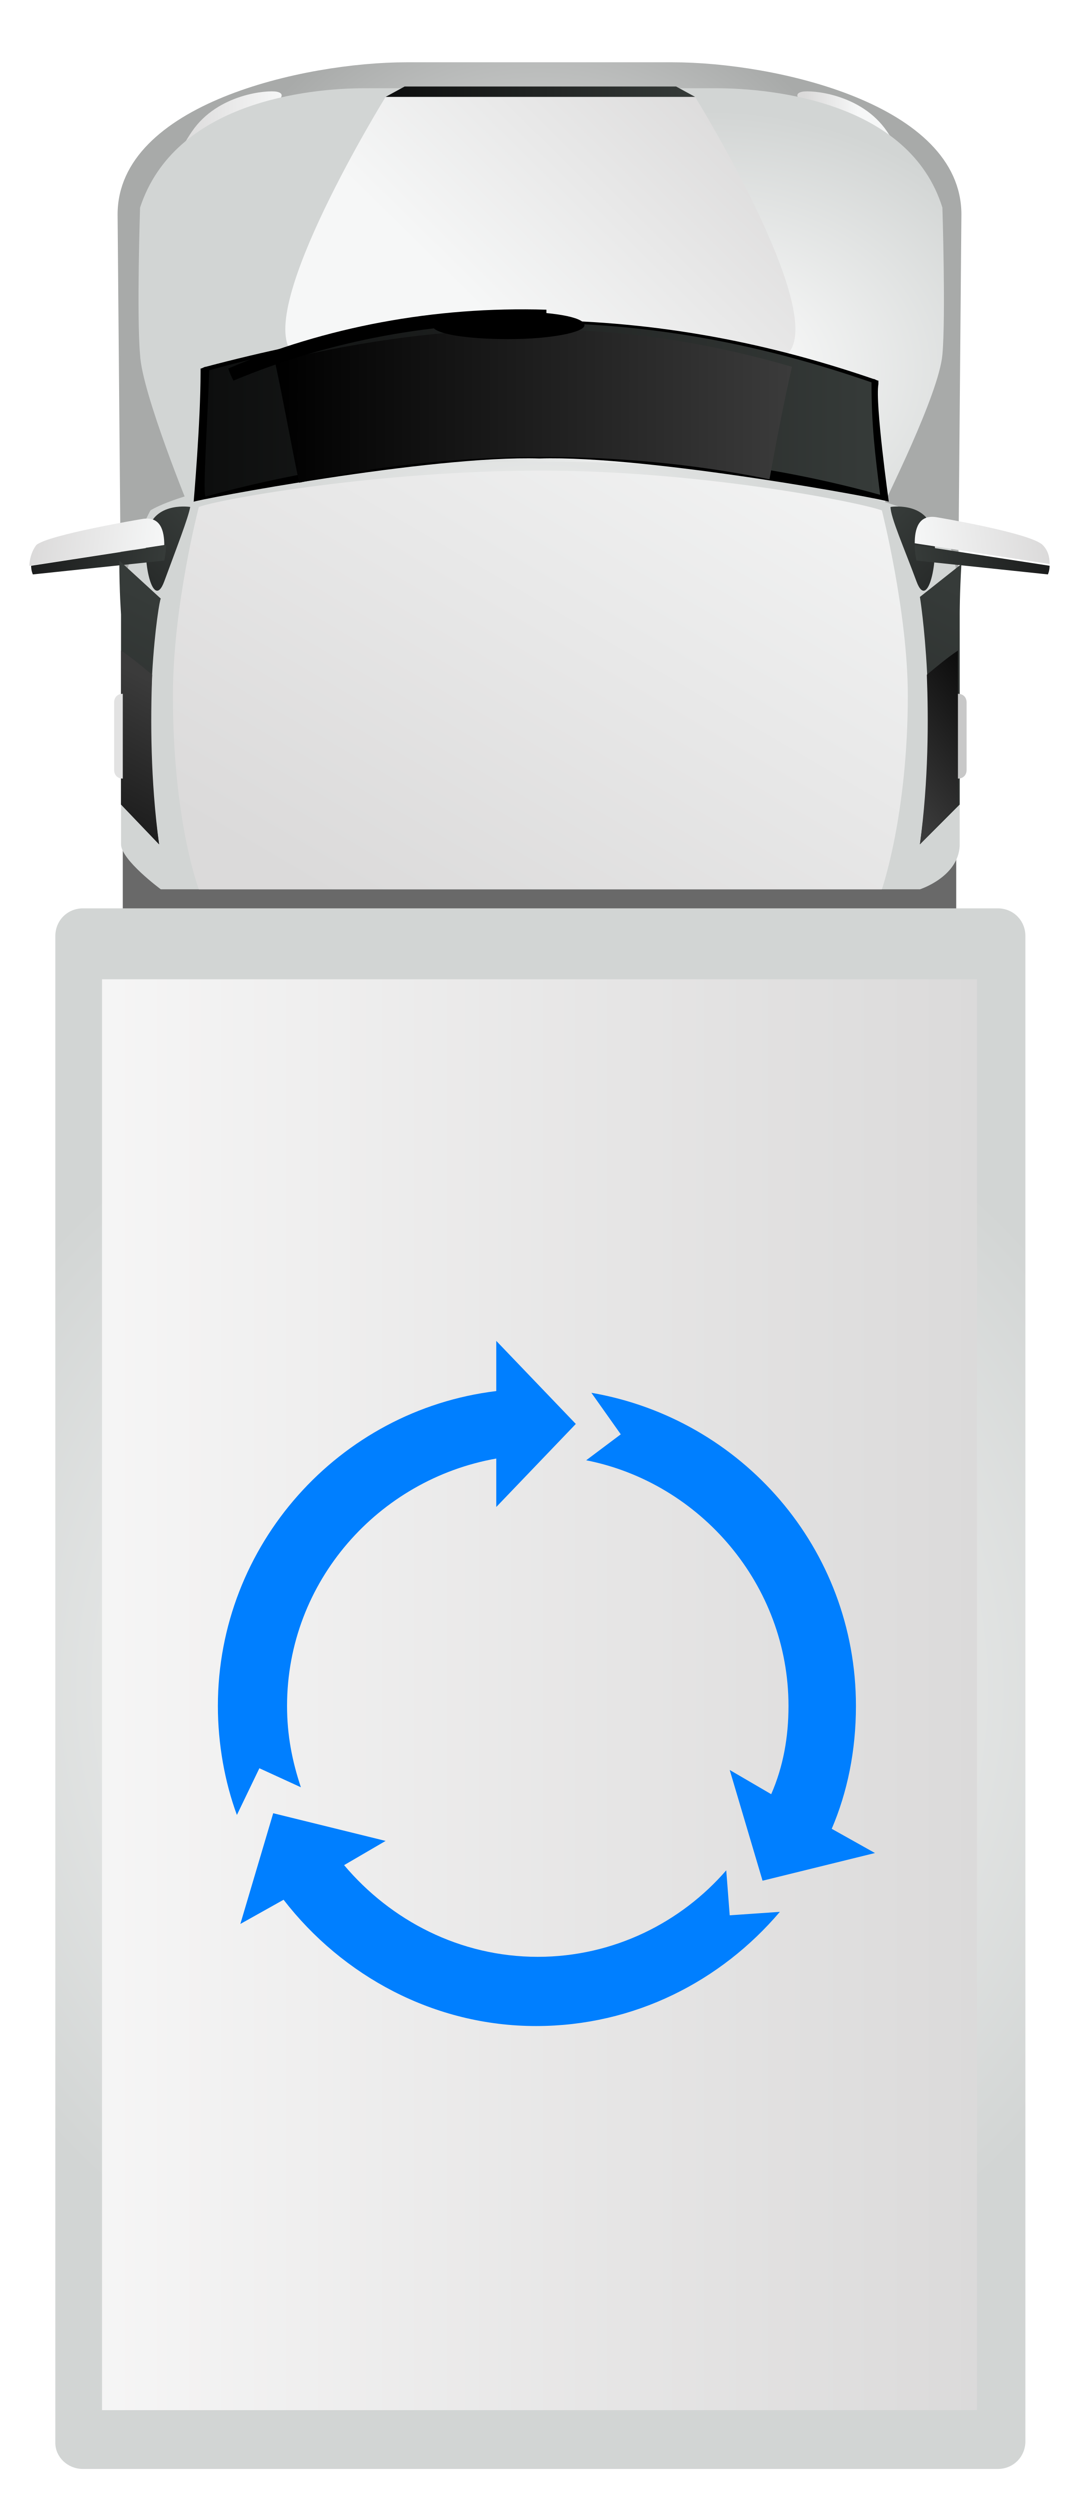
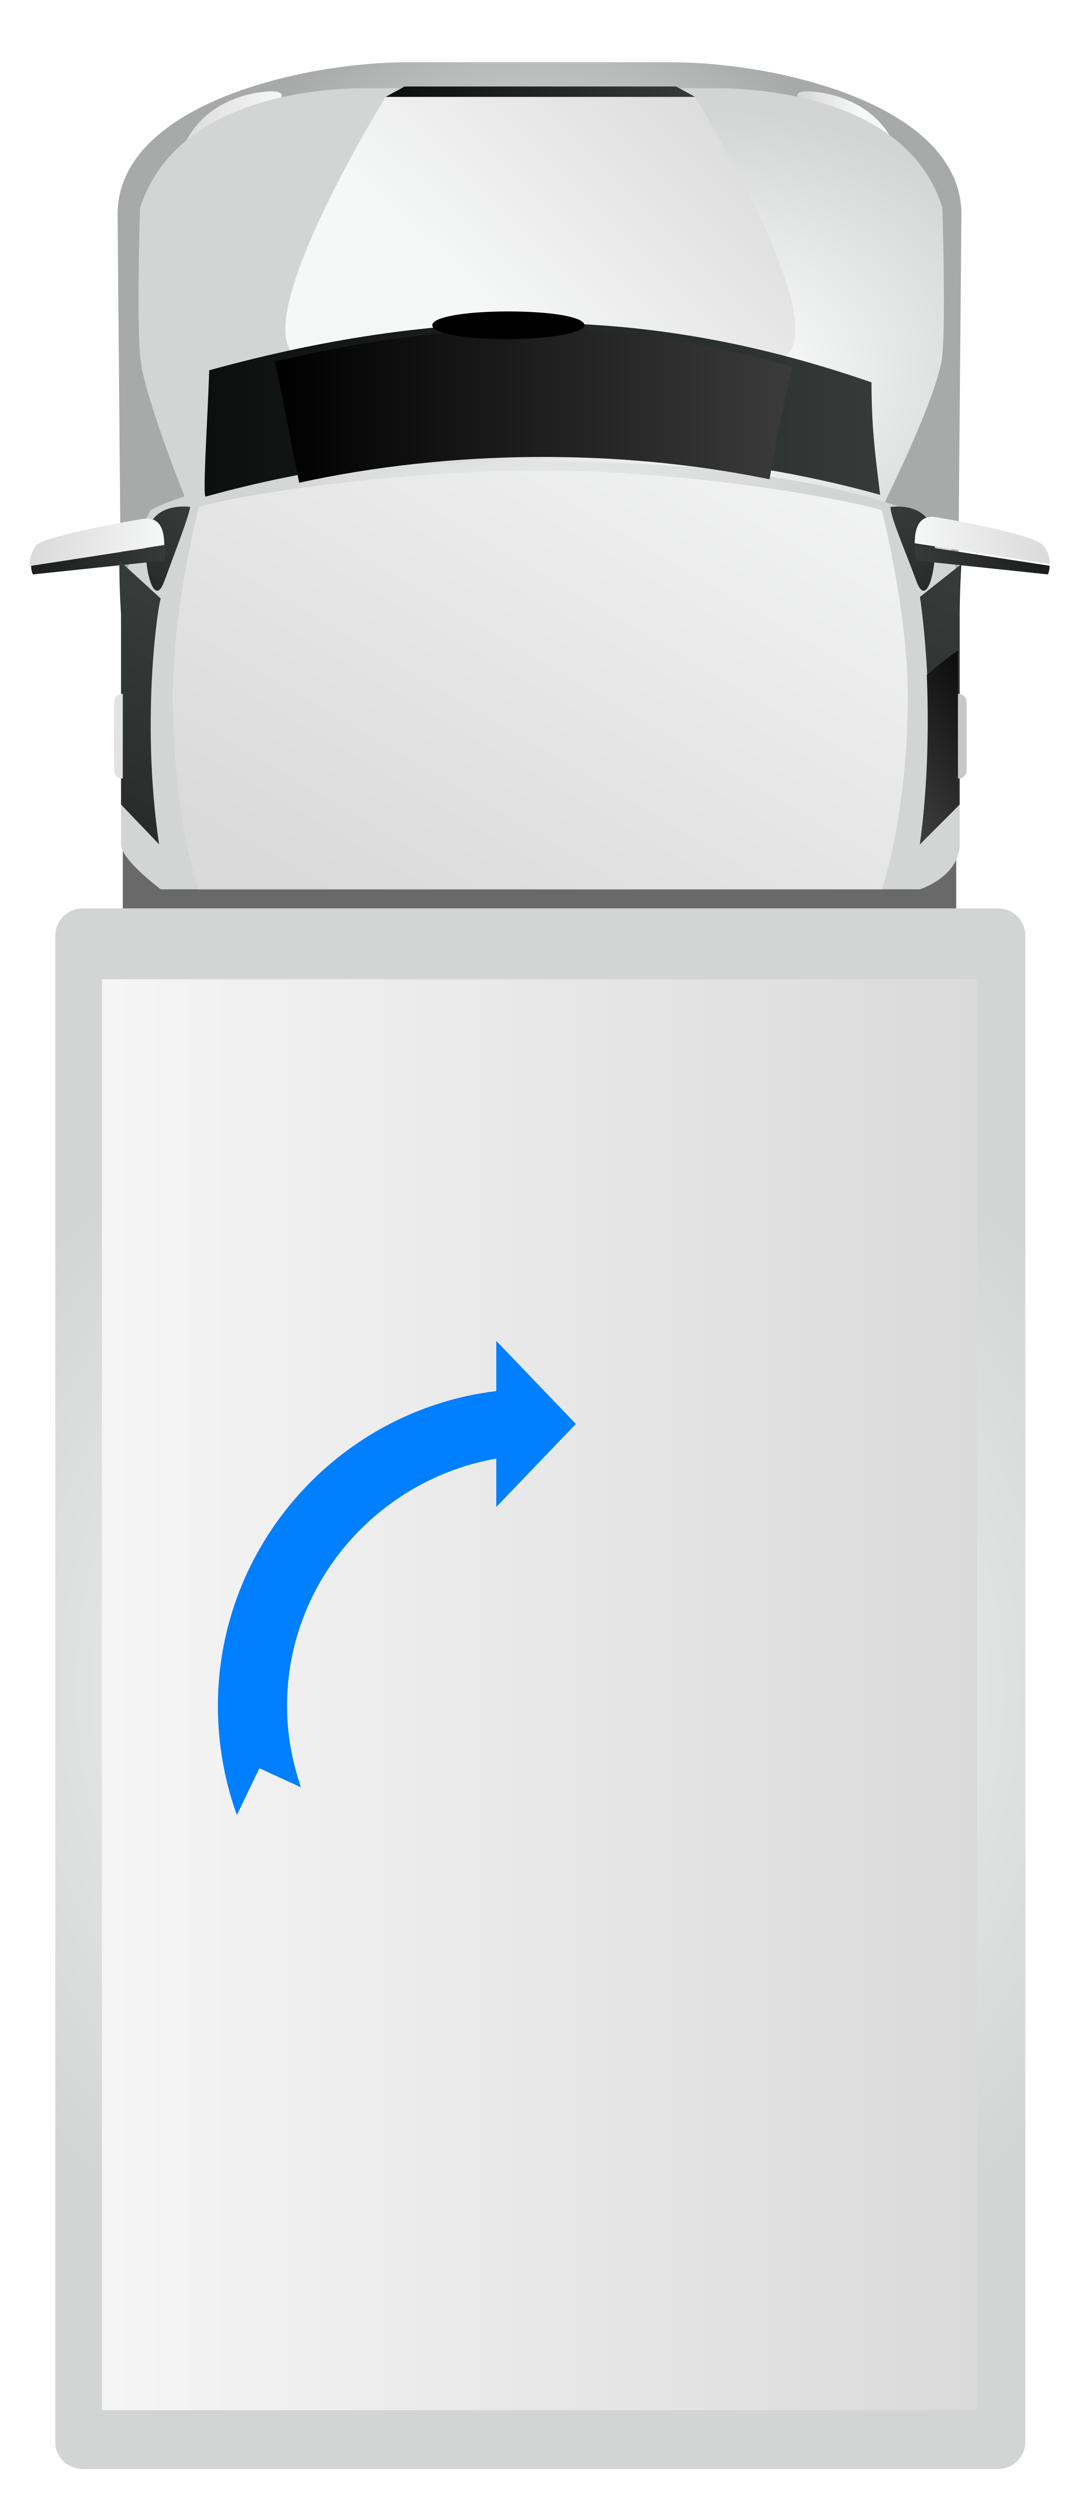
<svg xmlns="http://www.w3.org/2000/svg" xmlns:xlink="http://www.w3.org/1999/xlink" version="1.1" id="Layer_1" x="0px" y="0px" viewBox="0 0 62.4 144.5" style="enable-background:new 0 0 62.4 144.5;" xml:space="preserve">
  <style type="text/css"> .st0{fill:#696969;} .st1{fill:url(#SVGID_1_);} .st2{fill:#F79420;} .st3{fill:url(#SVGID_00000174603943851880979290000018263216806360400053_);} .st4{fill:url(#SVGID_00000168080702240804578520000000683897012203183804_);} .st5{fill:url(#SVGID_00000137119961244274495280000010337105926593280390_);} .st6{fill:url(#SVGID_00000165230750235726962030000007672928755202916002_);} .st7{fill:url(#SVGID_00000083052352428167064420000008973940356946076861_);} .st8{fill:url(#SVGID_00000101089879573127550380000002248522572225966527_);} .st9{fill:url(#SVGID_00000048503169873511244130000008187727629432159624_);} .st10{fill:url(#SVGID_00000152956923611196010320000015552248078714748811_);} .st11{fill:url(#SVGID_00000065781453854506844450000014476547501621848998_);} .st12{fill:url(#SVGID_00000083073345942751533880000017559711868024672665_);} .st13{fill:url(#SVGID_00000085219340147751184280000003859683769718725783_);} .st14{fill:url(#SVGID_00000178884830828979389190000008212384760763092369_);} .st15{fill:url(#SVGID_00000067237686322143492060000018361925728750408622_);} .st16{fill:url(#SVGID_00000172423110800638035870000003360202902724071304_);} .st17{fill:url(#SVGID_00000090976174726439606210000005080726378234965141_);} .st18{fill:url(#SVGID_00000090977312343145970520000000196596906438109330_);} .st19{fill:url(#SVGID_00000052795735224563946270000010029220575244798886_);} .st20{fill:#E2E2E2;} .st21{fill:#C8C8C8;} .st22{fill:url(#SVGID_00000044137427870372238610000003611292657335714461_);} .st23{fill:url(#SVGID_00000090273740578426165270000005762682183159148191_);} .st24{clip-path:url(#SVGID_00000008859098755764438270000000770807220046590371_);} .st25{fill:url(#SVGID_00000179629420375719651150000015020162149105979527_);} .st26{fill:#007FFF;} </style>
  <g>
    <g>
      <rect x="7.1" y="48.8" class="st0" width="48.2" height="4" />
      <radialGradient id="SVGID_1_" cx="397.995" cy="-237.839" r="20.707" gradientTransform="matrix(-1 0 0 0.984 429.211 253.494)" gradientUnits="userSpaceOnUse">
        <stop offset="0" style="stop-color:#F6F7F7" />
        <stop offset="1" style="stop-color:#A8AAA9" />
      </radialGradient>
      <path class="st1" d="M55.6,12.4c0-6.4-10.8-8.8-16.7-8.8H23.5C17.6,3.6,6.8,6,6.8,12.4L7,35.5h48.4L55.6,12.4z" />
      <path class="st2" d="M9.2,13.2c0.2,0,0.4-0.2,0.4-0.5c0-0.9,0.4-1.8,1-2.5c0.2-0.2,0.2-0.4,0-0.6l0,0c-0.1-0.2-0.4-0.2-0.6,0.1 c-0.8,0.8-1.2,1.9-1.2,3C8.8,13,9,13.2,9.2,13.2L9.2,13.2z" />
      <path class="st2" d="M53.2,13.2c-0.2,0-0.4-0.2-0.4-0.5c0-0.9-0.4-1.8-1-2.5c-0.2-0.2-0.2-0.4,0-0.6l0,0c0.1-0.2,0.4-0.2,0.6,0.1 c0.8,0.8,1.2,1.9,1.2,3C53.6,13,53.4,13.2,53.2,13.2L53.2,13.2z" />
      <linearGradient id="SVGID_00000078744998561708061040000010476409732896700588_" gradientUnits="userSpaceOnUse" x1="412.961" y1="-244.924" x2="418.976" y2="-244.924" gradientTransform="matrix(-1 0 0 1 429.211 252.472)">
        <stop offset="0" style="stop-color:#F6F7F7" />
        <stop offset="1" style="stop-color:#DBDADA" />
      </linearGradient>
      <path style="fill:url(#SVGID_00000078744998561708061040000010476409732896700588_);" d="M16.2,5.7c0,0,0.3-0.3-0.2-0.4 c-0.5-0.1-3.4,0.1-4.9,2.3c-1.5,2.2-0.4,2.2-0.4,2.2L16.2,5.7z" />
      <linearGradient id="SVGID_00000158011694154591560100000005439902139140840367_" gradientUnits="userSpaceOnUse" x1="379.607" y1="-244.924" x2="382.693" y2="-244.924" gradientTransform="matrix(-1 0 0 1 429.211 252.472)">
        <stop offset="0" style="stop-color:#F6F7F7" />
        <stop offset="1" style="stop-color:#DBDADA" />
      </linearGradient>
      <path style="fill:url(#SVGID_00000158011694154591560100000005439902139140840367_);" d="M46.2,5.7c0,0-0.3-0.3,0.2-0.4 c0.5-0.1,3.4,0.1,4.9,2.3c1.5,2.2,0.4,2.2,0.4,2.2L46.2,5.7z" />
      <radialGradient id="SVGID_00000170969559694558852600000011020755068129851830_" cx="388.37" cy="-322.438" r="19.777" gradientTransform="matrix(-1 0 0 0.758 429.211 265.738)" gradientUnits="userSpaceOnUse">
        <stop offset="0" style="stop-color:#FFFFFF" />
        <stop offset="1" style="stop-color:#D2D5D4" />
      </radialGradient>
      <path style="fill:url(#SVGID_00000170969559694558852600000011020755068129851830_);" d="M54.5,20.5c0.2-2.2,0-8.5,0-8.5 c-1.9-6.1-9.8-6.9-13.1-6.9H21.1c-3.3,0-11,0.8-13,6.9c0,0-0.2,6.2,0,8.5c0.1,2.2,2.9,9,2.9,9l40.1-0.3 C51.1,29.1,54.3,22.8,54.5,20.5z" />
      <linearGradient id="SVGID_00000178917458233910304460000000834916678554685107_" gradientUnits="userSpaceOnUse" x1="387.312" y1="-247.572" x2="400.818" y2="-233.84" gradientTransform="matrix(-1 0 0 1 429.211 252.472)">
        <stop offset="0" style="stop-color:#DBDADA" />
        <stop offset="1" style="stop-color:#F6F7F7" />
      </linearGradient>
      <path style="fill:url(#SVGID_00000178917458233910304460000000834916678554685107_);" d="M16.9,20.4c4.5,5.1,24.2,5.1,28.7,0 c2.2-2.5-5.4-14.8-5.4-14.8H22.3C22.3,5.6,14.7,17.9,16.9,20.4z" />
      <radialGradient id="SVGID_00000152955010694085110180000013092970456730153906_" cx="397.996" cy="-213.462" r="19.231" gradientTransform="matrix(-1 0 0 1 429.211 252.472)" gradientUnits="userSpaceOnUse">
        <stop offset="0" style="stop-color:#FFFFFF" />
        <stop offset="1" style="stop-color:#D2D5D4" />
      </radialGradient>
      <path style="fill:url(#SVGID_00000152955010694085110180000013092970456730153906_);" d="M53.2,51.4H9.3c0,0-2.3-1.7-2.3-2.6 c0-5.4,0-10.1,0-13.3c0-2.9,1.7-6,1.7-6s4.3-2.9,22.6-2.8c12.3-0.1,19.3,1.9,22.3,3.2c1.5,0.6,1.9,3.4,1.9,5.7c0,4,0,9.9,0,13.3 C55.4,50.7,53.2,51.4,53.2,51.4z" />
      <linearGradient id="SVGID_00000173129692731404469930000007337019716898074761_" gradientUnits="userSpaceOnUse" x1="384.901" y1="-234.531" x2="406.218" y2="-198.045" gradientTransform="matrix(-1 0 0 1 429.211 252.472)">
        <stop offset="0" style="stop-color:#F6F7F7" />
        <stop offset="1" style="stop-color:#DBDADA" />
      </linearGradient>
      <path style="fill:url(#SVGID_00000173129692731404469930000007337019716898074761_);" d="M51,51.4c0,0,1.5-4.3,1.5-11.2 c0-4.8-1.5-10.7-1.5-10.7c-1.4-0.5-10.6-2.3-19.7-2.3c-9.2,0-18.4,1.6-19.8,2.1c0,0-1.5,5.7-1.5,10.9c0,7.3,1.5,11.2,1.5,11.2H51z " />
      <g>
        <linearGradient id="SVGID_00000165957241769723603470000009641705600772785582_" gradientUnits="userSpaceOnUse" x1="455.297" y1="-157.596" x2="459.242" y2="-149.958" gradientTransform="matrix(-0.945 -0.327 -0.327 0.945 389.913 327.772)">
          <stop offset="0" style="stop-color:#363B39" />
          <stop offset="1" style="stop-color:#1B1C1C" />
        </linearGradient>
        <path style="fill:url(#SVGID_00000165957241769723603470000009641705600772785582_);" d="M11,29.3c0,0-1.9-0.3-2.4,1.2 c-0.5,1.4,0.2,5,0.9,3.1C10.2,31.7,10.9,29.9,11,29.3z" />
        <linearGradient id="SVGID_00000180365487230004038750000007452971556634300597_" gradientUnits="userSpaceOnUse" x1="447.362" y1="-176.028" x2="454.708" y2="-176.028" gradientTransform="matrix(-1.03 -0.131 -0.126 0.992 448.096 265.1)">
          <stop offset="0" style="stop-color:#F6F7F7" />
          <stop offset="1" style="stop-color:#DBDADA" />
        </linearGradient>
        <path style="fill:url(#SVGID_00000180365487230004038750000007452971556634300597_);" d="M2.1,31.5C2.8,30.9,8.2,30,8.2,30 c1.1-0.2,1.3,0.7,1.3,1.5l-7.8,1.2C1.7,32.4,1.8,31.9,2.1,31.5z" />
        <linearGradient id="SVGID_00000115484631463669982470000012165957187662847108_" gradientUnits="userSpaceOnUse" x1="451.104" y1="-175.658" x2="458.797" y2="-175.658" gradientTransform="matrix(-0.992 -0.126 -0.126 0.992 434.801 263.952)">
          <stop offset="0" style="stop-color:#363B39" />
          <stop offset="1" style="stop-color:#1B1C1C" />
        </linearGradient>
        <path style="fill:url(#SVGID_00000115484631463669982470000012165957187662847108_);" d="M9.6,31.5c0,0.5-0.1,0.9-0.1,0.9 l-7.6,0.8c0,0-0.1-0.2-0.1-0.5L9.6,31.5z" />
      </g>
      <g>
        <linearGradient id="SVGID_00000075876811491116155490000013679288319152832644_" gradientUnits="userSpaceOnUse" x1="-183.459" y1="-378.536" x2="-179.514" y2="-370.898" gradientTransform="matrix(0.945 -0.327 0.327 0.945 348.442 327.772)">
          <stop offset="0" style="stop-color:#363B39" />
          <stop offset="1" style="stop-color:#1B1C1C" />
        </linearGradient>
        <path style="fill:url(#SVGID_00000075876811491116155490000013679288319152832644_);" d="M51.5,29.3c0,0,1.9-0.3,2.4,1.2 c0.5,1.4-0.2,5-0.9,3.1C52.3,31.7,51.5,29.9,51.5,29.3z" />
        <linearGradient id="SVGID_00000101783453724729228520000014064498688521783966_" gradientUnits="userSpaceOnUse" x1="-198.425" y1="-261.309" x2="-191.08" y2="-261.309" gradientTransform="matrix(1.03 -0.131 0.126 0.992 290.261 265.1)">
          <stop offset="0" style="stop-color:#F6F7F7" />
          <stop offset="1" style="stop-color:#DBDADA" />
        </linearGradient>
        <path style="fill:url(#SVGID_00000101783453724729228520000014064498688521783966_);" d="M60.3,31.5c-0.7-0.7-6.1-1.6-6.1-1.6 c-1.1-0.2-1.3,0.7-1.3,1.5l7.8,1.2C60.7,32.4,60.7,31.9,60.3,31.5z" />
        <linearGradient id="SVGID_00000018195077941082022990000018357931070187170441_" gradientUnits="userSpaceOnUse" x1="-219.427" y1="-260.895" x2="-211.734" y2="-260.895" gradientTransform="matrix(0.992 -0.126 0.126 0.992 303.556 263.952)">
          <stop offset="0" style="stop-color:#363B39" />
          <stop offset="1" style="stop-color:#1B1C1C" />
        </linearGradient>
        <path style="fill:url(#SVGID_00000018195077941082022990000018357931070187170441_);" d="M52.9,31.5c0,0.5,0.1,0.9,0.1,0.9 l7.6,0.8c0,0,0.1-0.2,0.1-0.5L52.9,31.5z" />
      </g>
      <linearGradient id="SVGID_00000099639748444483426570000000731449217773427868_" gradientUnits="userSpaceOnUse" x1="389.04" y1="-247.182" x2="406.95" y2="-247.182" gradientTransform="matrix(-1 0 0 1 429.211 252.472)">
        <stop offset="0" style="stop-color:#363B39" />
        <stop offset="1" style="stop-color:#0D0E0E" />
      </linearGradient>
      <polygon style="fill:url(#SVGID_00000099639748444483426570000000731449217773427868_);" points="22.3,5.6 40.2,5.6 39.1,5 23.4,5 " />
      <linearGradient id="SVGID_00000120535408677057788490000003629968953864569268_" gradientUnits="userSpaceOnUse" x1="418.532" y1="-216.941" x2="429.8" y2="-195.124" gradientTransform="matrix(-1 0 0 1 429.211 252.472)">
        <stop offset="0" style="stop-color:#363B39" />
        <stop offset="1" style="stop-color:#1B1C1C" />
      </linearGradient>
      <path style="fill:url(#SVGID_00000120535408677057788490000003629968953864569268_);" d="M9.2,48.8L7,46.5v0c0-0.1,0-0.2,0-0.3 c0-4.3,0-8,0-10.7c0,0-0.1-1.3-0.1-3.1l2.4,2.2C9.2,34.6,8.1,41.4,9.2,48.8z" />
      <linearGradient id="SVGID_00000044881028768216102260000007091054789965978043_" gradientUnits="userSpaceOnUse" x1="419.363" y1="-212.558" x2="426.771" y2="-198.213" gradientTransform="matrix(-1 0 0 1 429.211 252.472)">
        <stop offset="0" style="stop-color:#3B3B3B" />
        <stop offset="1" style="stop-color:#000000" />
      </linearGradient>
-       <path style="fill:url(#SVGID_00000044881028768216102260000007091054789965978043_);" d="M7,46.5L7,46.5c0-4.2,0-6.5,0-8.9 c0.6,0.4,1.2,0.9,1.8,1.4c-0.1,2.6-0.1,6.1,0.4,9.8L7,46.5z" />
      <linearGradient id="SVGID_00000180361820665356734960000008169708015924845977_" gradientUnits="userSpaceOnUse" x1="371.977" y1="-217.601" x2="384.856" y2="-192.667" gradientTransform="matrix(-1 0 0 1 429.211 252.472)">
        <stop offset="0" style="stop-color:#363B39" />
        <stop offset="1" style="stop-color:#1B1C1C" />
      </linearGradient>
      <path style="fill:url(#SVGID_00000180361820665356734960000008169708015924845977_);" d="M53.2,48.8c1.1-7.5,0-14.3,0-14.3 l2.4-1.9c-0.1,1.7-0.1,2.9-0.1,2.9c0,3.2,0,7.6,0,11c0,0,0,0,0,0v0L53.2,48.8z" />
      <linearGradient id="SVGID_00000084507060376305231470000005360384959571952828_" gradientUnits="userSpaceOnUse" x1="370.003" y1="-212.917" x2="377.774" y2="-207.048" gradientTransform="matrix(-1 0 0 1 429.211 252.472)">
        <stop offset="0" style="stop-color:#000000" />
        <stop offset="1" style="stop-color:#3B3B3B" />
      </linearGradient>
      <path style="fill:url(#SVGID_00000084507060376305231470000005360384959571952828_);" d="M55.4,46.5L55.4,46.5c0-4.2,0-6.5,0-8.9 c-0.6,0.4-1.2,0.9-1.8,1.4c0.1,2.6,0.1,6.1-0.4,9.8L55.4,46.5z" />
      <path class="st20" d="M7.1,45c-0.3,0-0.5-0.2-0.5-0.5v-3.9c0-0.3,0.2-0.5,0.5-0.5V45z" />
      <path class="st21" d="M55.4,45c0.3,0,0.5-0.2,0.5-0.5v-3.9c0-0.3-0.2-0.5-0.5-0.5V45z" />
-       <path d="M31.2,26.5c6.3-0.2,20.2,2.4,20.2,2.5c0,0-0.8-5.7-0.6-6.8c0-0.1,0-0.2,0-0.2c-0.1,0-0.2-0.1-0.3-0.1 c-6.7-2.3-13.2-3.4-20-3.4c-5.7,0-11.8,0.9-18.6,2.7c-0.1,0-0.2,0.1-0.3,0.1c0,0.1,0,0.2,0,0.2c0,2.9-0.4,7.5-0.4,7.5 C11.3,28.9,24.9,26.3,31.2,26.5z" />
      <linearGradient id="SVGID_00000052796414735305153090000017016981705077520274_" gradientUnits="userSpaceOnUse" x1="378.327" y1="-228.709" x2="417.348" y2="-228.709" gradientTransform="matrix(-1 0 0 1 429.211 252.472)">
        <stop offset="0" style="stop-color:#363B39" />
        <stop offset="1" style="stop-color:#0D0E0E" />
      </linearGradient>
      <path style="fill:url(#SVGID_00000052796414735305153090000017016981705077520274_);" d="M11.9,28.7c12.2-3.4,26.8-3.5,39-0.1 c-0.3-2.4-0.5-4-0.5-6.5c-12.4-4.3-24.1-4.6-38.3-0.7C12,24.4,11.7,28.8,11.9,28.7z" />
      <g>
        <linearGradient id="SVGID_00000054974593268113399000000007165462011340759740_" gradientUnits="userSpaceOnUse" x1="383.462" y1="408.406" x2="413.267" y2="408.406" gradientTransform="matrix(-1 0 0 -1 429.211 431.863)">
          <stop offset="0" style="stop-color:#3B3B3B" />
          <stop offset="1" style="stop-color:#000000" />
        </linearGradient>
        <path style="fill:url(#SVGID_00000054974593268113399000000007165462011340759740_);" d="M15.9,20.9c0.5,2.3,0.9,4.6,1.4,7 c8.7-1.9,18.4-2,27.2-0.2c0.4-2.2,0.8-4.3,1.3-6.5C36.2,18.4,26.7,18.3,15.9,20.9z" />
      </g>
      <g>
        <defs>
          <path id="SVGID_00000078025895087315193690000001760128145038146452_" d="M4.8,142.7h52.9c0.9,0,1.6-0.7,1.6-1.6V54.1 c0-0.9-0.7-1.6-1.6-1.6H4.8c-0.9,0-1.6,0.7-1.6,1.6v87.1C3.2,142,3.9,142.7,4.8,142.7z" />
        </defs>
        <radialGradient id="SVGID_00000077318866087067957510000008684078097982972849_" cx="397.995" cy="334.264" r="38.231" gradientTransform="matrix(-1 0 0 -1 429.211 431.863)" gradientUnits="userSpaceOnUse">
          <stop offset="0" style="stop-color:#FFFFFF" />
          <stop offset="1" style="stop-color:#D2D5D4" />
        </radialGradient>
        <use xlink:href="#SVGID_00000078025895087315193690000001760128145038146452_" style="overflow:visible;fill:url(#SVGID_00000077318866087067957510000008684078097982972849_);" />
        <clipPath id="SVGID_00000095339975976061743230000001027011323699421833_">
          <use xlink:href="#SVGID_00000078025895087315193690000001760128145038146452_" style="overflow:visible;" />
        </clipPath>
        <g style="clip-path:url(#SVGID_00000095339975976061743230000001027011323699421833_);">
          <g>
            <image style="overflow:visible;" width="60" height="422" transform="matrix(0.24 0 0 0.24 51.36 45.36)"> </image>
          </g>
          <g>
            <image style="overflow:visible;" width="61" height="422" transform="matrix(0.24 0 0 0.24 -1.44 45.36)"> </image>
          </g>
          <g>
            <image style="overflow:visible;" width="421" height="60" transform="matrix(0.24 0 0 0.24 -19.68 135.12)"> </image>
          </g>
          <g>
            <image style="overflow:visible;" width="421" height="60" transform="matrix(0.24 0 0 0.24 -19.68 49.44)"> </image>
          </g>
        </g>
      </g>
      <linearGradient id="SVGID_00000003074521874064396590000005091538882559240383_" gradientUnits="userSpaceOnUse" x1="372.7" y1="-154.54" x2="441.509" y2="-154.54" gradientTransform="matrix(-1 0 0 1 429.211 252.472)">
        <stop offset="0" style="stop-color:#DBDADA" />
        <stop offset="1" style="stop-color:#FFFFFF" />
      </linearGradient>
      <rect x="5.9" y="56.6" style="fill:url(#SVGID_00000003074521874064396590000005091538882559240383_);" width="50.6" height="82.7" />
      <g>
-         <path d="M13.5,22c5.5-2.3,11.7-3.5,18.1-3.3c0-0.3,0-0.5,0-0.8c-6.5-0.2-12.8,1-18.4,3.4C13.3,21.6,13.4,21.8,13.5,22z" />
        <path d="M25,18.8c0,0.5,2,0.8,4.4,0.8c2.5,0,4.4-0.4,4.4-0.8c0-0.5-2-0.8-4.4-0.8C27,18,25,18.3,25,18.8z" />
      </g>
      <g>
        <image style="overflow:visible;" width="191" height="24" transform="matrix(0.24 0 0 0.24 8.64 25.44)"> </image>
      </g>
      <g>
        <image style="overflow:visible;" width="57" height="145" transform="matrix(0.24 0 0 0.24 8.88 1.68)"> </image>
      </g>
      <g>
        <image style="overflow:visible;" width="57" height="145" transform="matrix(0.24 0 0 0.24 39.12 1.68)"> </image>
      </g>
    </g>
  </g>
  <g>
    <path class="st26" d="M17.4,103.3c-0.5-1.5-0.8-3-0.8-4.7c0-7.2,5.3-13.1,12.1-14.3v2.8l4.6-4.8l-4.6-4.8v2.9 c-9.1,1.1-16.1,8.9-16.1,18.2c0,2.2,0.4,4.4,1.1,6.3l1.3-2.7L17.4,103.3z" />
-     <path class="st26" d="M49.5,98.6c0-9.1-6.6-16.6-15.3-18.1l1.7,2.4l-2,1.5c6.6,1.3,11.7,7.2,11.7,14.2c0,1.8-0.3,3.5-1,5.1 l-2.4-1.4l1.9,6.4l6.5-1.6l-2.5-1.4C49,103.6,49.5,101.2,49.5,98.6z" />
-     <path class="st26" d="M42,108.1c-2.6,3-6.5,5-10.9,5c-4.5,0-8.5-2.1-11.2-5.3l2.4-1.4l-6.5-1.6l-1.9,6.4l2.5-1.4 c3.4,4.4,8.7,7.3,14.6,7.3c5.7,0,10.7-2.6,14.1-6.6l-2.9,0.2L42,108.1z" />
  </g>
</svg>